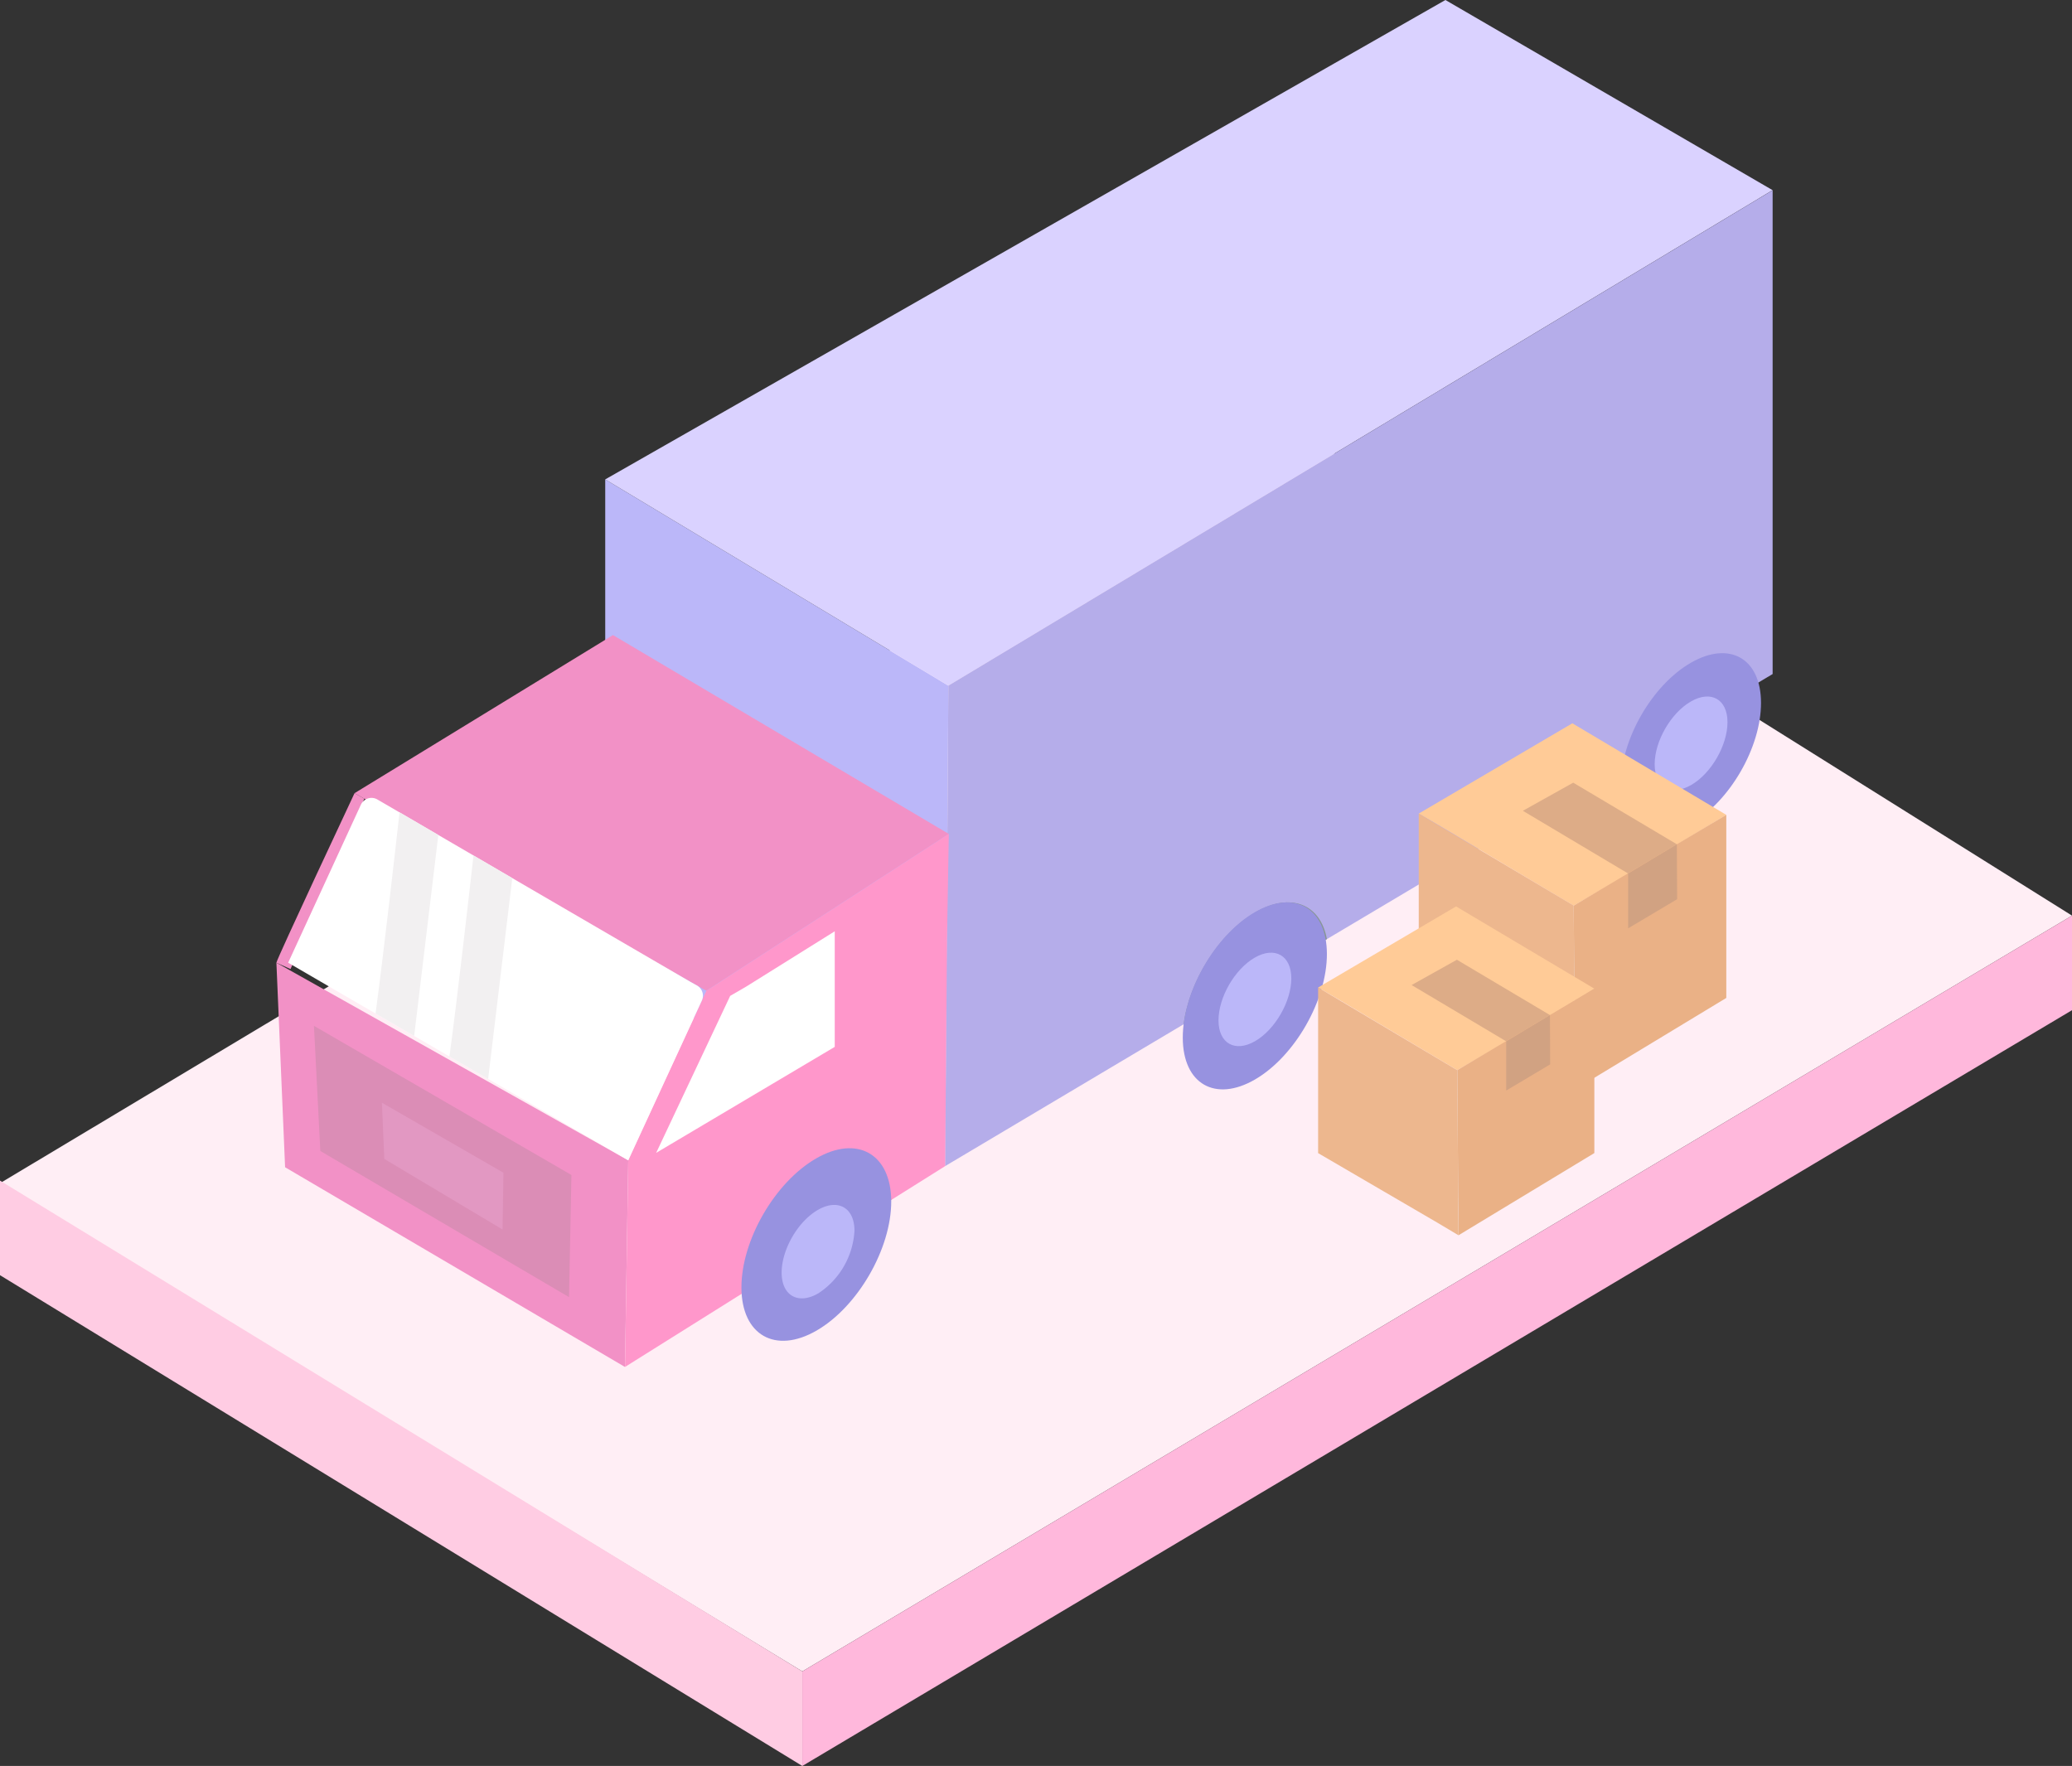
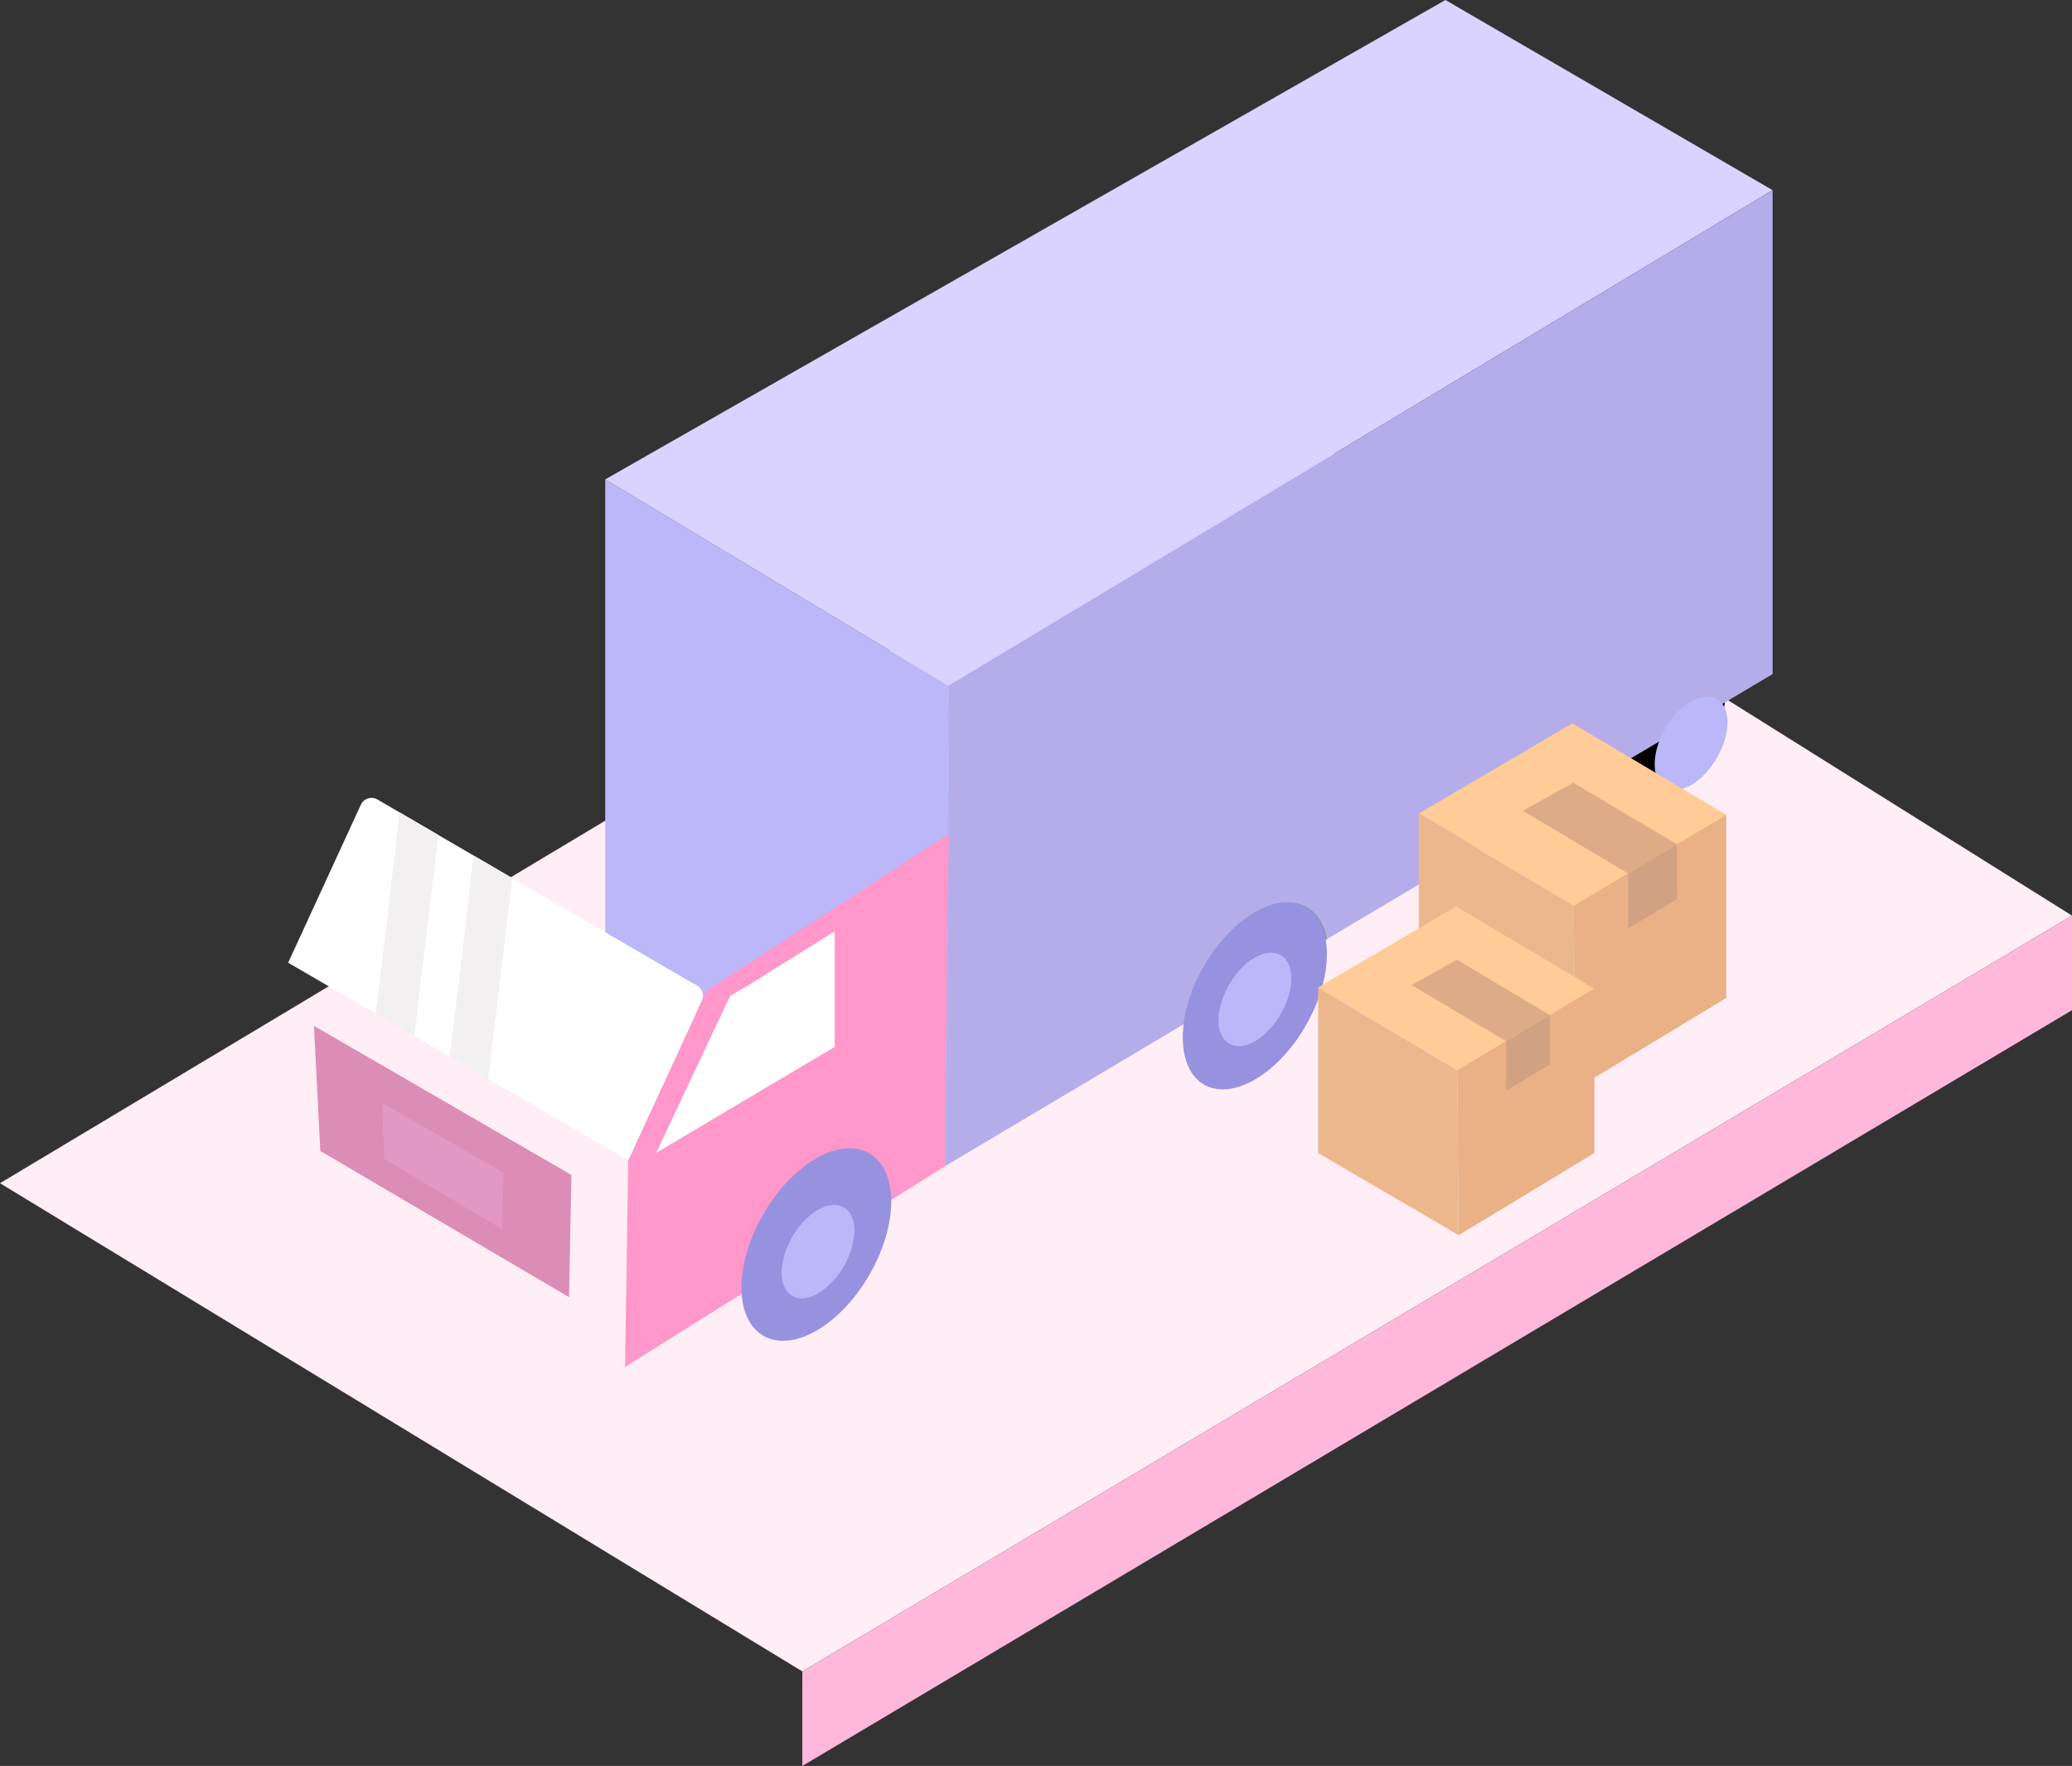
<svg xmlns="http://www.w3.org/2000/svg" viewBox="0 0 453 386.13">
  <rect x="0" y="0" width="453" height="386.13" fill="#333333" stroke="none" />
  <defs>
    <style>.cls-4{fill:#f291c6}.cls-5{fill:#bbb7f9}.cls-10{fill:#9792e0}.cls-12{fill:#fff}.cls-13{fill:#ffcb97}.cls-14{fill:#ddac87}.cls-15{fill:#f7f5ff}.cls-16{fill:#edb78e}.cls-17{fill:#eab186}.cls-18{fill:#d1a282}</style>
  </defs>
  <g id="Layer_2" data-name="Layer 2">
    <g id="Layer_1-2" data-name="Layer 1">
      <path fill="#ffeef5" d="M0 258.71l279.28-167.3L453 200.2 175.41 365.45 0 258.71z" />
-       <path fill="#ffcce3" d="M0 258.14v20.68l175.41 107.31v-20.68L0 258.14z" />
      <path fill="#ffb8dc" d="M175.41 365.45L453 200.2v20.68L175.41 386.13v-20.68z" />
-       <path class="cls-4" d="M77.51 173.43s-17 36.24-17.08 37.07l3.09 1.38 16.14-37.26z" />
      <path class="cls-5" d="M132.32 104.82V211.3l74.32 43.67.7-105.05-75.02-45.1z" />
      <path fill="#dad2ff" d="M132.32 104.82L316.01 0l71.53 41.58-180.2 108.34-75.02-45.1z" />
      <path d="M362.06 141.12c8.44-4.87 15.33-1 15.36 8.74s-6.82 21.56-15.26 26.43-15.33 1-15.36-8.75 6.83-21.54 15.26-26.42z" />
      <path d="M363.2 182.18s-11.4.91-15.55-9.4l5.94-4.12zM382 145s-9.49-6.89-14.67-5.83 9 9.74 9 9.74z" />
      <path fill="#b5adea" d="M387.55 41.59v105.79l-97.45 57.96-31.31 18.61-52.15 31.02.7-105.05L387.55 41.59z" />
-       <path class="cls-4" d="M60.43 210.5l1.9 44.72 74.31 43.67.71-45.19-76.92-43.2zm17.08-37.07l56.5-34.57 73.42 43.48-53 34.29-76.92-43.2z" />
      <path fill="#ff97cb" d="M137.35 253.7l17.08-37.06 53.01-34.31-.4 23.09-.95.66.95-.64-.4 49.53-11.79 7.4-5.18 3.25-18.32 11.5-10.14 6.36-24.56 15.4.7-45.18" />
      <path d="M178.05 255.12c-9.09 5.24-14.92 16.82-15.24 27.36l8.54-5.36 18.32-11.5 5.18-3.25c-1.06-8.94-8.2-12.22-16.8-7.25z" fill="#d678a7" />
      <path class="cls-10" d="M178.42 253.3c9-5.21 16.4-1 16.43 9.35s-7.3 23.07-16.32 28.28-16.4 1-16.43-9.37 7.3-23.05 16.32-28.26z" />
      <path class="cls-5" d="M178.81 264.55c4.38-2.53 8-.5 8 4.53a17.48 17.48 0 01-7.92 13.72c-4.38 2.53-8 .5-8-4.54s3.54-11.18 7.92-13.71z" />
      <path d="M274.46 199.48c-7.92 4.57-14.49 15.07-15.67 24.47l31.31-18.61c-1.39-7.67-7.9-10.34-15.64-5.86z" fill="#879695" />
      <path class="cls-10" d="M274.3 199.48c8.68-5.06 15.77-1 15.8 9.08s-7 22.4-15.7 27.46-15.78 1-15.81-9.09 7.03-22.38 15.71-27.45z" />
      <path class="cls-5" d="M274.32 209.39c4.38-2.53 8-.49 8 4.54s-3.54 11.19-7.92 13.72-8 .5-8-4.54 3.54-11.19 7.92-13.72z" />
-       <path class="cls-10" d="M369.66 144.92c8.43-4.87 15.33-1 15.35 8.74s-6.82 21.56-15.25 26.43-15.34.95-15.36-8.75 6.82-21.55 15.26-26.42z" />
      <path class="cls-5" d="M369.68 153.38c4.38-2.53 8-.5 8 4.53s-3.54 11.19-7.92 13.72-8 .5-8-4.54 3.54-11.19 7.92-13.71z" />
      <path class="cls-12" d="M153.44 218.79l-16.1 34.91-30.62-17.79-8.46-4.91-7.71-4.49-8.44-4.9L63 210.5l3.59-7.8 12.31-26.76a2.56 2.56 0 013.58-1.15l4.87 2.84 8.48 4.94 7.69 4.48L112 192l39 22.71 1.41.79a2.56 2.56 0 011.03 3.29z" />
      <path class="cls-13" d="M377.42 178.17l-10.82 6.55-10.63 6.43-11.91 6.87-28.32-16.88-5.56-3.25 33.58-19.74 33.66 20.02z" />
      <path class="cls-14" d="M332.94 177.28l11.01-6.15 22.66 13.47-10.64 6.4-23.03-13.72z" />
      <path class="cls-15" d="M377.42 218.21l-19.79 11.97-9.57 5.78-3.72 2.25-5.11-3.03-.11-.08-.05-.02-20.36-12.12-2.97-1.78v-6.52l13.14-7.72 14.88-8.75.3.17 33.36 19.85z" />
      <path class="cls-16" d="M344.34 238.21l-5.22-3.11-28.94-16.89v-40.32L344.06 198v.34l.12 17.68.08 11.46v4.47c.05 2.1.06 4.18.08 6.26z" />
      <path class="cls-17" d="M344.06 198.02l33.36-19.85v40.03l-33.08 20.02-.28-40.2z" />
      <path class="cls-18" d="M366.61 184.6l.06 12.01-10.71 6.37V191l10.65-6.4z" />
      <path class="cls-13" d="M348.57 216.17l-9.72 5.88-9.55 5.78-10.69 6.16-25.43-15.15-5-2.92 30.16-17.73 30.23 17.98z" />
      <path class="cls-14" d="M308.62 215.38l9.9-5.53 20.34 12.09-9.55 5.75-20.69-12.31z" />
      <path class="cls-15" d="M348.57 252.13l-17.77 10.75-8.6 5.19-3.34 2.03-4.59-2.73-.09-.07-.05-.02-18.28-10.89-2.67-1.59v-5.86l11.8-6.94 13.36-7.85.27.15 29.96 17.83z" />
      <path class="cls-16" d="M318.86 270.09l-4.68-2.79-26-15.17v-36.21L318.61 234v.31l.11 15.88.07 10.3v4c.04 1.87.06 3.74.07 5.6z" />
      <path class="cls-17" d="M318.61 233.99l29.96-17.82v35.95l-29.71 17.98-.25-36.11z" />
      <path class="cls-18" d="M338.86 221.94l.05 10.79-9.61 5.72v-10.76l9.56-5.75z" />
      <path class="cls-12" d="M163.14 215.72l-3.5 2.03-16.18 34.32 39.04-23.17v-25.27l-19.36 12.09z" />
      <path fill="#db8db6" d="M68.64 224.3l1.39 27.36 54.38 31.96.52-26.71-56.29-32.61z" />
      <path fill="#e298c2" d="M83.5 241.11l.52 12.29 25.85 15.43.2-12.41-26.57-15.31z" />
      <path d="M95.83 182.57l-5.28 43.94-8.44-4.9c1.81-13.49 4.44-36.84 5.24-44zM112 192l-5.28 43.92-8.46-4.92c1.72-12.62 4.3-35.44 5.26-43.95z" fill="#f2f0f1" />
    </g>
  </g>
</svg>